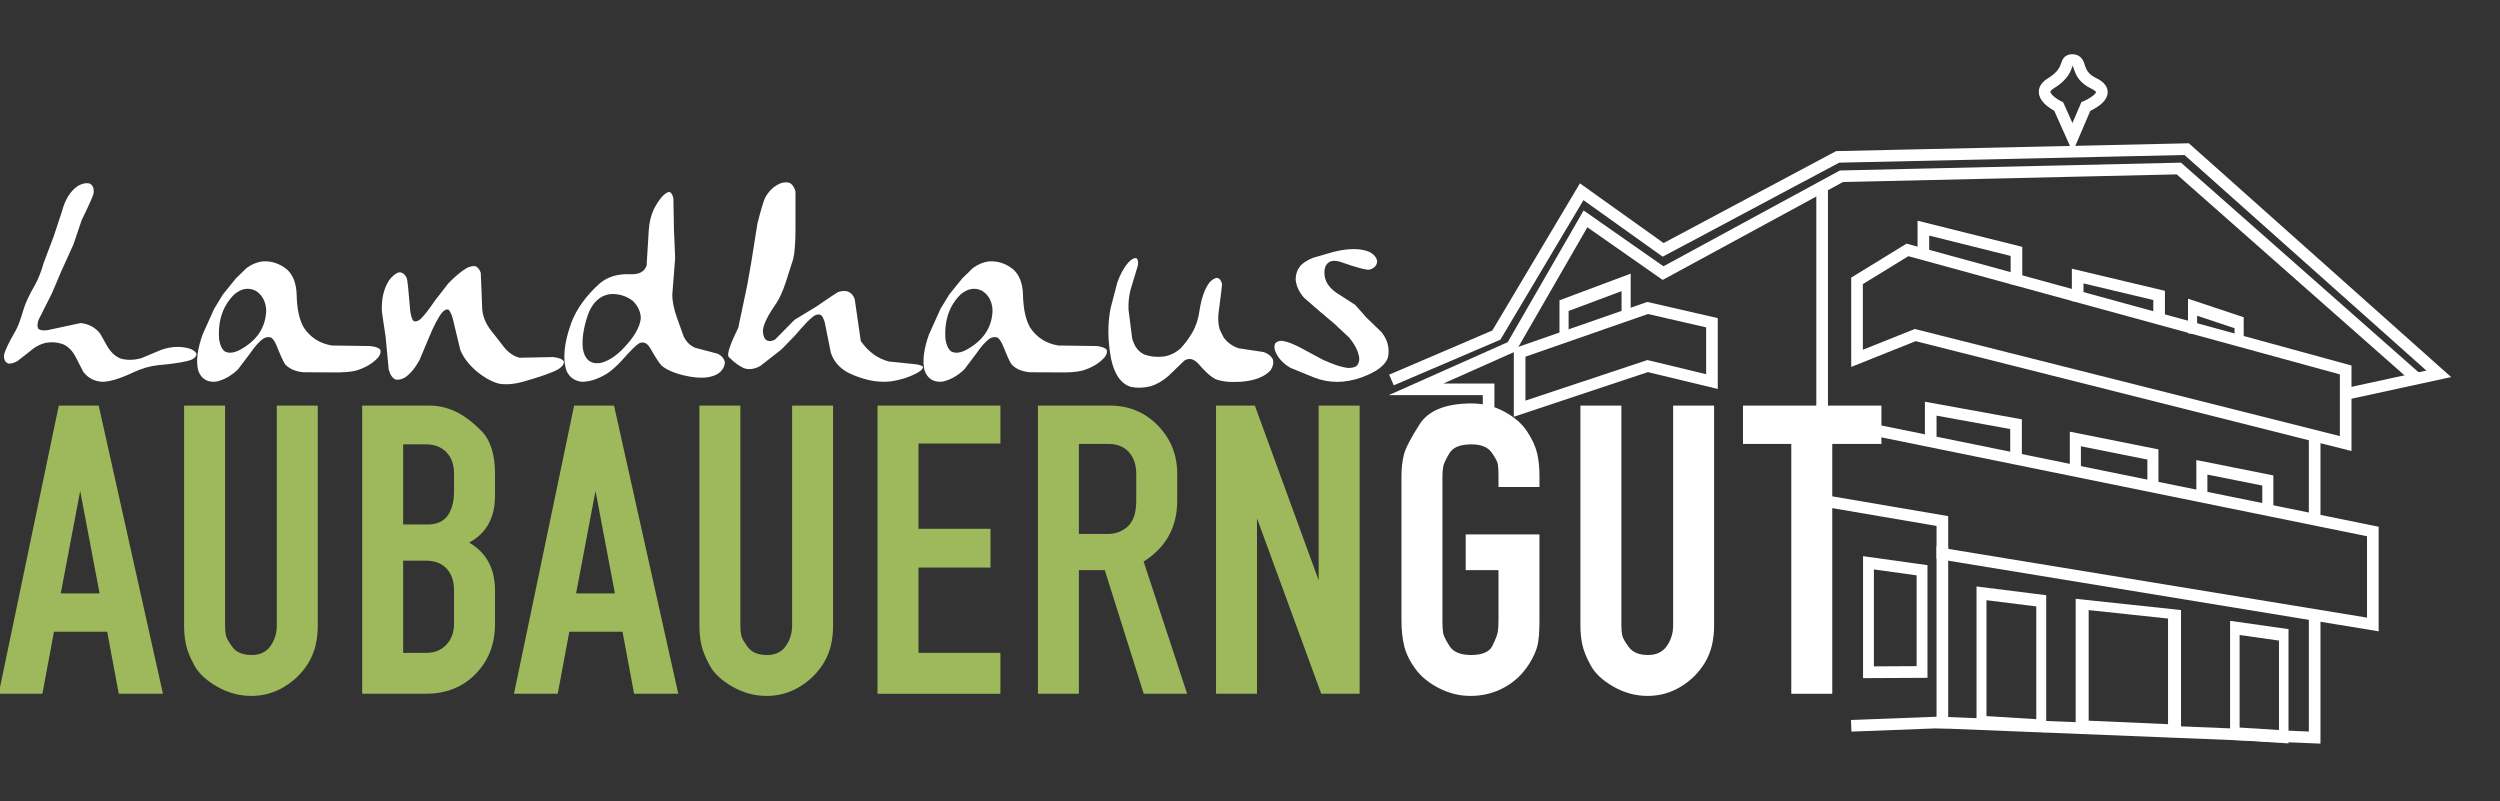
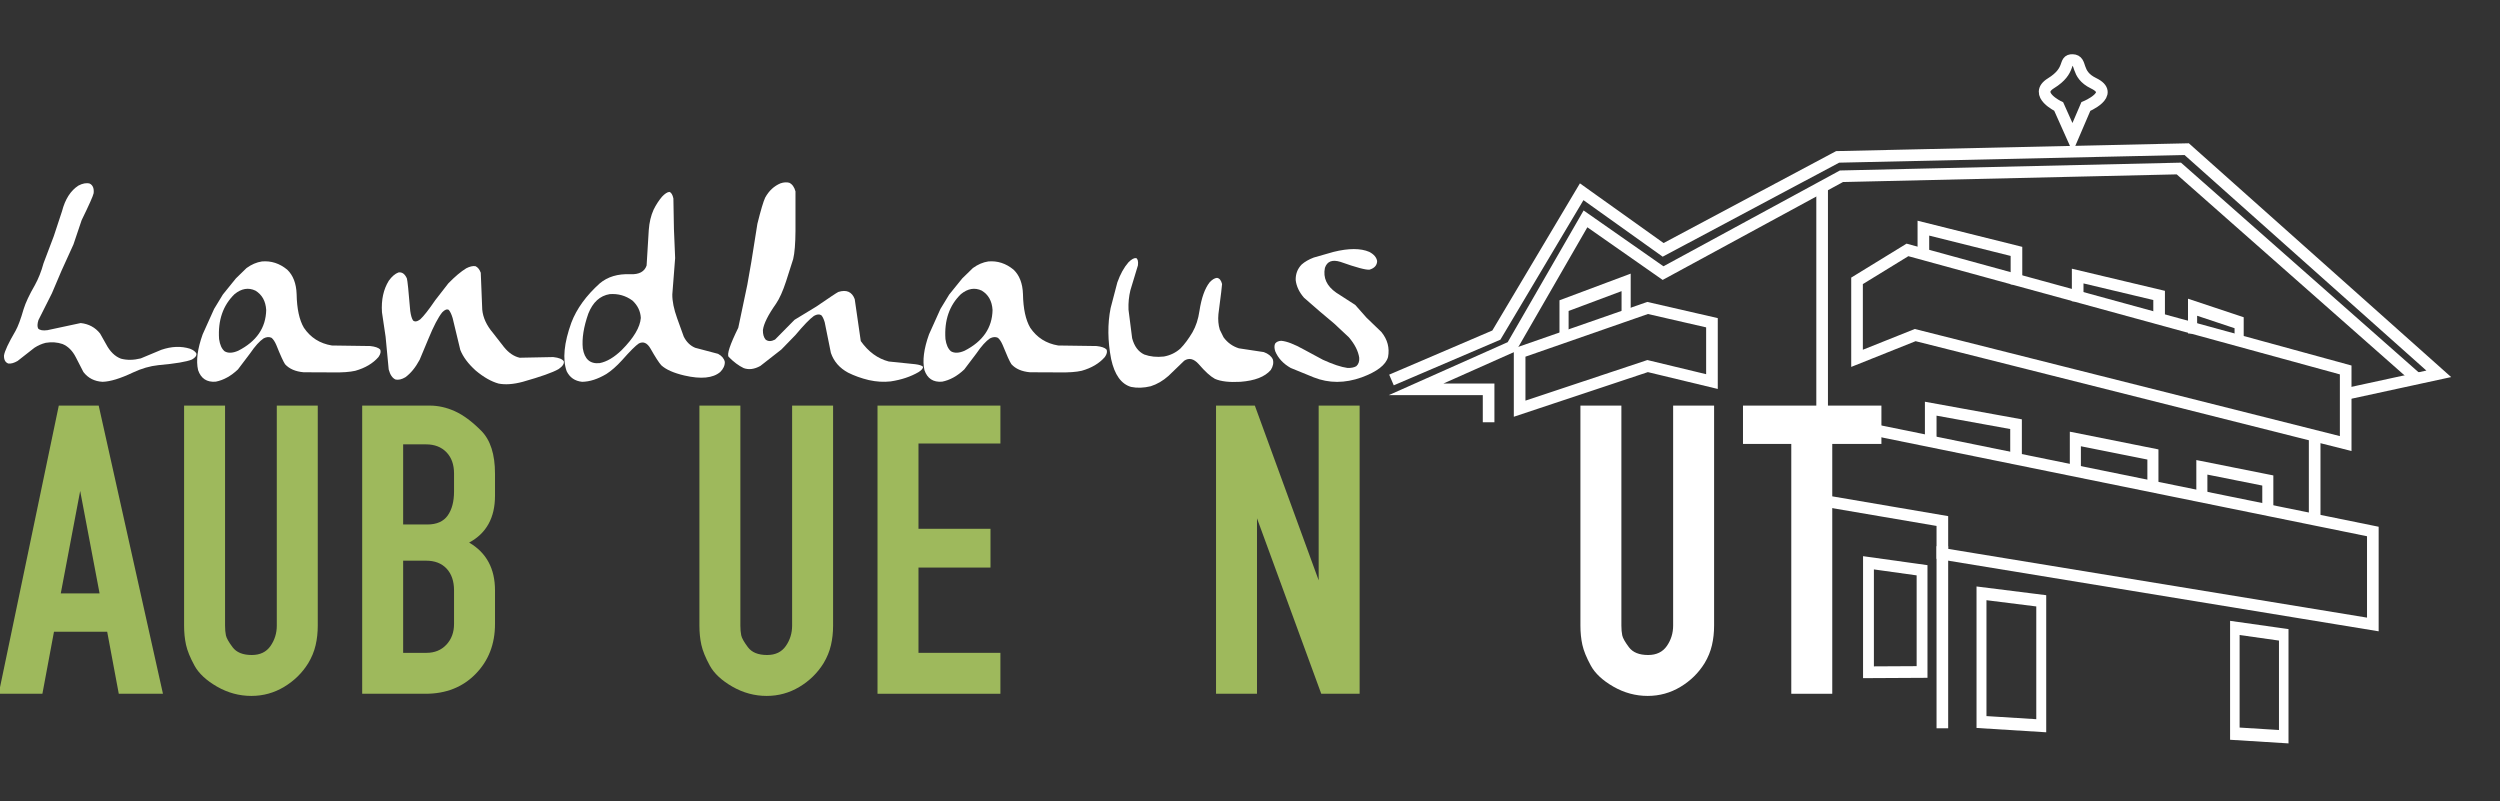
<svg xmlns="http://www.w3.org/2000/svg" width="312px" height="100px" version="1.1" xml:space="preserve" style="fill-rule:evenodd;clip-rule:evenodd;stroke-linecap:square;stroke-miterlimit:10;">
  <rect width="100%" height="100%" fill="#333333" stroke="none" />
  <g transform="matrix(1,0,0,1,-1550,-52)">
    <g transform="matrix(1,0,0,1.051,0,0)">
      <g transform="matrix(0.484,0,0,0.46,1727.55,219.449)">
        <g transform="matrix(1,0,0,1,0,12.994)">
          <path d="M112,-310L125,-317.987L238,-287L238,-268L127,-296L112,-290L112,-310Z" style="fill:none;stroke:white;stroke-width:3px;" />
        </g>
        <g transform="matrix(1,0,0,1,0,12.994)">
          <path d="M58,-303L25,-291.493L25,-277L58,-288L74.59,-284L74.59,-299.187L58,-303Z" style="fill:none;stroke:white;stroke-width:3px;" />
        </g>
        <g transform="matrix(1,0,0,1,0,13.994)">
          <path d="M-6.667,-286L19,-297L41,-334L62,-319L107,-343L197,-345L262,-287L239,-282" style="fill:none;stroke:white;stroke-width:3px;" />
        </g>
        <g transform="matrix(1,0,0,1,0.98,22.994)">
          <path d="M16.02,-285L16.02,-292L-2.667,-292L22,-303L41,-336L61,-322L107,-347L194,-349L254,-296" style="fill:none;stroke:white;stroke-width:3px;" />
        </g>
        <g transform="matrix(1,0,0,1,0,12.994)">
          <path d="M103,-333L103,-274" style="fill:none;stroke:white;stroke-width:3px;" />
        </g>
        <g transform="matrix(1,0,0,1,0,12.994)">
          <path d="M116,-271.6L245,-245.3L245,-221.3L134,-239.533L134,-248L105,-252.955" style="fill:none;stroke:white;stroke-width:3px;" />
        </g>
        <g transform="matrix(0.926,0.058,0,1,6.608,6.246)">
          <path d="M131.921,-236.195L117,-237.258L117,-209L131.921,-209.938L131.921,-236.195Z" style="fill:none;stroke:white;stroke-width:3.02px;" />
        </g>
        <g transform="matrix(0.963,0.06,0,1.211,31.421,63.957)">
          <path d="M133,-236.455L117,-237.258L117,-209.826L133,-209.826L133,-236.455Z" style="fill:none;stroke:white;stroke-width:2.66px;" />
        </g>
        <g transform="matrix(0.788,0.049,0,1.059,117.223,37.111)">
          <path d="M133,-235.369L117,-236.314L117,-210.539L133,-210.539L133,-235.369Z" style="fill:none;stroke:white;stroke-width:3.12px;" />
        </g>
        <g transform="matrix(1.551,0.034,0,1.175,-11.415,61.327)">
-           <path d="M132.355,-235.536L117,-237.258L117,-210.703L132.355,-210.256L132.355,-235.536Z" style="fill:none;stroke:white;stroke-width:2.16px;" />
-         </g>
+           </g>
        <g transform="matrix(1,0,0,1,0,12.994)">
          <path d="M131,-270L131,-277L153,-273L153,-265" style="fill:none;stroke:white;stroke-width:3px;" />
        </g>
        <g transform="matrix(1,0,0,1,-1.893,-35.61)">
          <path d="M131,-269L131,-275L155,-269L155,-262" style="fill:none;stroke:white;stroke-width:3px;" />
        </g>
        <g transform="matrix(-0.667,0,0,1,139.837,-21.61)">
          <path d="M131,-268L131,-275L155,-269L155,-263" style="fill:none;stroke:white;stroke-width:3.53px;" />
        </g>
        <g transform="matrix(1,0,0,1,37.892,-23.244)">
          <path d="M131,-270L131,-275L152,-270L152,-265" style="fill:none;stroke:white;stroke-width:3px;" />
        </g>
        <g transform="matrix(0.667,0,0,1,111.14,-15.197)">
          <path d="M131,-270L131,-275L149,-271L149,-267" style="fill:none;stroke:white;stroke-width:3.53px;" />
        </g>
        <g transform="matrix(0.909,0,0,1,49.215,20.812)">
          <path d="M131,-270L131,-277L153,-273L153,-266" style="fill:none;stroke:white;stroke-width:3.14px;" />
        </g>
        <g transform="matrix(0.773,0,0,0.85,99.65,-13.42)">
          <path d="M131,-270L131,-277L153,-273L153,-265.176" style="fill:none;stroke:white;stroke-width:3.69px;" />
        </g>
        <g transform="matrix(1,0,0,1,0,12.994)">
          <path d="M230,-269L230,-249" style="fill:none;stroke:white;stroke-width:3px;" />
        </g>
        <g transform="matrix(1,0,0,1,0,60.892)">
-           <path d="M230,-271L230,-240L133,-243.898L112,-243.097" style="fill:none;stroke:white;stroke-width:3px;" />
-         </g>
+           </g>
        <g transform="matrix(1,0,0,1,0,12.994)">
          <path d="M134,-196L134,-240" style="fill:none;stroke:white;stroke-width:3px;" />
        </g>
        <g transform="matrix(1,0,0,1,0,12.994)">
          <path d="M167.574,-347L164,-355C164,-355 157.387,-358.149 162,-361C167.41,-364.344 165.122,-367.066 167.574,-367C170.197,-366.929 168.119,-363.358 173,-361C178.77,-358.213 171,-355 171,-355L167.574,-347Z" style="fill:none;stroke:white;stroke-width:3px;" />
        </g>
      </g>
      <g transform="matrix(0.749,0,0,0.712,1549.89,49.628)">
        <path d="M14.043,61.827L12.787,59.382C12.234,58.29 11.494,57.55 10.567,57.162C9.684,56.862 8.75,56.795 7.763,56.96C7.105,57.124 6.477,57.401 5.879,57.79L3.075,59.988C2.477,60.331 1.961,60.474 1.528,60.414C1.034,60.234 0.795,59.793 0.81,59.09C0.915,58.358 1.558,56.982 2.739,54.963C3.158,54.216 3.606,53.005 4.085,51.33C4.414,50.268 5.034,48.945 5.946,47.36C6.544,46.283 7.03,45.057 7.404,43.682L9.109,39.173L10.477,35.024C11,33.005 11.912,31.577 13.213,30.74C13.916,30.366 14.544,30.254 15.097,30.404C15.621,30.673 15.837,31.211 15.748,32.019C15.658,32.467 14.993,33.962 13.751,36.504L12.383,40.564L10.387,44.96L8.795,48.706L6.552,53.169C6.357,53.797 6.342,54.268 6.507,54.582C6.791,54.866 7.307,54.956 8.055,54.851C11.688,54.059 13.535,53.663 13.594,53.663C14.94,53.812 16.017,54.395 16.824,55.412L17.811,57.162C18.469,58.418 19.299,59.232 20.301,59.606C21.303,59.875 22.402,59.86 23.598,59.561L27.029,58.126C28.734,57.543 30.326,57.483 31.807,57.947C32.345,58.156 32.696,58.418 32.861,58.732C32.936,59.09 32.696,59.427 32.143,59.741C31.261,60.115 29.399,60.429 26.558,60.683C25.138,60.832 23.717,61.244 22.297,61.916C20.189,62.918 18.499,63.434 17.228,63.464C15.882,63.389 14.821,62.844 14.043,61.827Z" style="fill:white;" />
      </g>
      <g transform="matrix(0.749,0,0,0.712,1549.89,49.628)">
        <path d="M33.153,61.513C32.794,59.958 33.048,57.969 33.915,55.547L35.822,51.308L37.279,48.908L39.455,46.216L41.227,44.489C42.049,43.891 42.902,43.525 43.784,43.39C45.324,43.256 46.73,43.712 48.001,44.758C48.987,45.7 49.511,47.061 49.571,48.84C49.615,51.278 50.019,53.147 50.782,54.448C51.888,56.092 53.443,57.079 55.447,57.408L61.839,57.498C62.647,57.588 63.192,57.775 63.477,58.059C63.656,58.403 63.566,58.829 63.207,59.337C62.28,60.399 60.994,61.161 59.35,61.625C58.438,61.834 57.189,61.924 55.604,61.894L50.737,61.872C49.376,61.752 48.344,61.303 47.642,60.526C47.358,60.107 46.872,59.038 46.184,57.319C45.945,56.765 45.683,56.369 45.399,56.13C45.01,55.935 44.569,55.965 44.075,56.219C43.403,56.668 42.647,57.505 41.81,58.732L39.792,61.401C38.625,62.507 37.392,63.187 36.091,63.442C34.61,63.561 33.631,62.918 33.153,61.513ZM39.231,48.84C37.302,50.709 36.442,53.207 36.651,56.332C36.786,57.289 37.093,57.969 37.571,58.373C38.154,58.717 38.909,58.687 39.836,58.283C42.887,56.728 44.442,54.463 44.502,51.487C44.412,50.007 43.814,48.93 42.707,48.257C41.541,47.704 40.382,47.898 39.231,48.84Z" style="fill:white;" />
      </g>
      <g transform="matrix(0.749,0,0,0.712,1549.89,49.628)">
        <path d="M83.214,63.756C81.988,63.412 80.717,62.687 79.401,61.58C78.16,60.459 77.308,59.315 76.844,58.148L75.566,52.833C75.371,52.19 75.155,51.734 74.915,51.465C74.616,51.3 74.257,51.435 73.839,51.868C73.166,52.706 72.403,54.163 71.551,56.242L70.071,59.786C69.383,61.072 68.59,62.044 67.693,62.701C67.095,63.06 66.549,63.187 66.056,63.083C65.533,62.858 65.151,62.298 64.912,61.401L64.396,55.95L63.791,51.868C63.656,49.805 64.037,48.048 64.934,46.597C65.443,45.895 65.974,45.439 66.527,45.229C67.125,45.125 67.596,45.454 67.94,46.216C68.045,46.56 68.232,48.369 68.501,51.644C68.605,52.392 68.762,52.922 68.972,53.236C69.256,53.491 69.652,53.431 70.16,53.057C70.744,52.519 71.581,51.45 72.672,49.85L74.848,47.046C75.955,45.91 76.949,45.072 77.831,44.534C78.414,44.235 78.923,44.115 79.356,44.175C79.745,44.34 80.044,44.706 80.253,45.274L80.5,51.42C80.62,52.75 81.218,54.051 82.294,55.322L84.111,57.655C84.889,58.627 85.764,59.225 86.735,59.449L92.32,59.337C93.277,59.442 93.868,59.681 94.092,60.055C94.167,60.474 93.868,60.907 93.195,61.356C92.238,61.909 90.257,62.612 87.251,63.464C85.681,63.883 84.336,63.98 83.214,63.756Z" style="fill:white;" />
      </g>
      <g transform="matrix(0.749,0,0,0.712,1549.89,49.628)">
        <path d="M94.563,61.692C93.86,59.689 94.122,56.99 95.348,53.595C96.23,51.278 97.808,49.095 100.081,47.046C101.397,45.94 103.094,45.431 105.172,45.521C106.637,45.581 107.542,45.095 107.886,44.063L108.245,38.164C108.335,36.878 108.604,35.742 109.052,34.755C109.441,33.962 109.905,33.245 110.443,32.602C110.921,32.093 111.333,31.824 111.676,31.794C111.99,31.884 112.215,32.25 112.349,32.893L112.439,37.985L112.641,42.829L112.17,48.885C112.155,50.007 112.424,51.337 112.977,52.878L114.076,55.928C114.525,56.825 115.16,57.446 115.983,57.79L119.796,58.799C120.424,59.143 120.798,59.591 120.917,60.145C120.932,60.743 120.678,61.303 120.155,61.827C118.943,62.858 116.947,63.053 114.166,62.41C112.387,61.991 111.108,61.423 110.331,60.705C109.927,60.257 109.329,59.33 108.536,57.924C107.983,56.967 107.333,56.683 106.585,57.072C106.062,57.416 105.127,58.35 103.781,59.875C102.884,60.862 102.017,61.625 101.18,62.163C99.744,63.015 98.399,63.449 97.142,63.464C95.946,63.344 95.086,62.754 94.563,61.692ZM106.922,52.81C106.862,51.689 106.398,50.724 105.531,49.917C104.409,49.095 103.146,48.736 101.74,48.84C100.111,49.109 98.922,50.194 98.174,52.093C97.397,54.306 97.09,56.234 97.255,57.879C97.539,59.689 98.473,60.511 100.058,60.346C101.24,60.122 102.466,59.397 103.737,58.171C105.74,56.152 106.802,54.365 106.922,52.81Z" style="fill:white;" />
      </g>
      <g transform="matrix(0.749,0,0,0.712,1549.89,49.628)">
        <path d="M141.462,61.939C140.042,61.176 139.085,60.077 138.591,58.642L137.56,53.528C137.395,52.975 137.208,52.586 136.999,52.362C136.67,52.152 136.259,52.19 135.765,52.474C135.077,52.967 134.046,54.036 132.67,55.681L130.337,58.081L126.838,60.817C125.837,61.371 124.91,61.49 124.057,61.176C123.22,60.773 122.39,60.152 121.568,59.315C121.224,58.926 121.755,57.304 123.16,54.448L124.663,47.293L125.336,43.457L126.345,37.11C126.913,34.822 127.347,33.364 127.646,32.736C128.274,31.6 129.126,30.807 130.203,30.359C130.741,30.179 131.227,30.15 131.661,30.269C132.154,30.508 132.498,30.987 132.692,31.705L132.692,38.321C132.678,40.415 132.55,41.97 132.311,42.986L131.122,46.71C130.584,48.354 130.023,49.603 129.44,50.455C128.124,52.324 127.399,53.782 127.265,54.829C127.25,55.517 127.399,56.048 127.713,56.421C128.132,56.75 128.655,56.75 129.283,56.421L132.535,53.124L136.147,50.926C138.345,49.416 139.571,48.601 139.825,48.481C141.186,48.048 142.098,48.444 142.561,49.67L143.571,56.668C144.841,58.462 146.397,59.599 148.236,60.077L152.632,60.526C153.335,60.616 153.768,60.758 153.933,60.952C153.978,61.206 153.731,61.505 153.193,61.849C151.877,62.612 150.329,63.128 148.55,63.397C147.368,63.531 146.15,63.457 144.894,63.172C143.653,62.873 142.509,62.462 141.462,61.939Z" style="fill:white;" />
      </g>
      <g transform="matrix(0.749,0,0,0.712,1549.89,49.628)">
        <path d="M154.179,61.513C153.821,59.958 154.075,57.969 154.942,55.547L156.848,51.308L158.306,48.908L160.482,46.216L162.254,44.489C163.076,43.891 163.929,43.525 164.811,43.39C166.351,43.256 167.756,43.712 169.027,44.758C170.014,45.7 170.538,47.061 170.597,48.84C170.642,51.278 171.046,53.147 171.809,54.448C172.915,56.092 174.47,57.079 176.474,57.408L182.866,57.498C183.674,57.588 184.219,57.775 184.503,58.059C184.683,58.403 184.593,58.829 184.234,59.337C183.307,60.399 182.021,61.161 180.376,61.625C179.464,61.834 178.216,61.924 176.631,61.894L171.764,61.872C170.403,61.752 169.371,61.303 168.669,60.526C168.384,60.107 167.898,59.038 167.211,57.319C166.971,56.765 166.71,56.369 166.426,56.13C166.037,55.935 165.596,55.965 165.102,56.219C164.429,56.668 163.674,57.505 162.837,58.732L160.818,61.401C159.652,62.507 158.419,63.187 157.118,63.442C155.637,63.561 154.658,62.918 154.179,61.513ZM160.258,48.84C158.329,50.709 157.469,53.207 157.678,56.332C157.813,57.289 158.119,57.969 158.598,58.373C159.181,58.717 159.936,58.687 160.863,58.283C163.914,56.728 165.469,54.463 165.528,51.487C165.439,50.007 164.841,48.93 163.734,48.257C162.568,47.704 161.409,47.898 160.258,48.84Z" style="fill:white;" />
      </g>
      <g transform="matrix(0.749,0,0,0.712,1549.89,49.628)">
        <path d="M185.288,59.674C184.705,56.653 184.675,53.82 185.199,51.173L186.32,46.889C186.814,45.498 187.434,44.377 188.182,43.525C188.69,43.016 189.116,42.785 189.46,42.829C189.729,42.979 189.827,43.383 189.752,44.041L188.496,48.19C188.242,49.237 188.137,50.321 188.182,51.442L188.787,56.197C189.146,57.543 189.819,58.447 190.806,58.911C191.793,59.27 192.884,59.382 194.081,59.247C195.142,59.053 196.062,58.604 196.839,57.902C197.512,57.214 198.178,56.317 198.836,55.21C199.419,54.193 199.807,53.005 200.002,51.644C200.331,49.491 200.892,47.906 201.684,46.889C202.103,46.425 202.514,46.171 202.918,46.126C203.336,46.186 203.62,46.53 203.77,47.158C203.785,47.278 203.583,48.945 203.164,52.16C203.075,53.102 203.149,53.969 203.389,54.762L204.017,56.04C204.675,56.937 205.527,57.55 206.574,57.879L210.723,58.507C211.471,58.776 211.971,59.18 212.226,59.718C212.39,60.287 212.278,60.877 211.889,61.49C210.917,62.627 209.228,63.285 206.82,63.464C204.981,63.569 203.568,63.404 202.581,62.971C201.834,62.567 200.929,61.744 199.867,60.503C199.06,59.606 198.26,59.419 197.467,59.943L194.843,62.477C193.916,63.3 192.929,63.875 191.883,64.204C190.716,64.488 189.625,64.526 188.608,64.316C186.963,63.838 185.857,62.29 185.288,59.674Z" style="fill:white;" />
      </g>
      <g transform="matrix(0.749,0,0,0.712,1549.89,49.628)">
        <path d="M215.209,61.154C213.968,60.451 213.108,59.524 212.629,58.373C212.465,57.864 212.457,57.438 212.607,57.094C212.816,56.81 213.153,56.653 213.616,56.623C214.543,56.698 215.807,57.184 217.407,58.081L220.569,59.786C222.229,60.548 223.597,61.004 224.674,61.154C225.287,61.169 225.773,61.072 226.132,60.862C226.505,60.533 226.67,60.062 226.625,59.449C226.461,58.343 225.885,57.206 224.898,56.04L222.453,53.752L220.031,51.711L217.429,49.446C216.622,48.519 216.158,47.539 216.039,46.508C216.009,45.491 216.338,44.624 217.025,43.906C217.549,43.442 218.222,43.054 219.044,42.74L222.341,41.798C224.868,41.17 226.857,41.17 228.307,41.798C229.07,42.201 229.503,42.71 229.608,43.323C229.593,44.026 229.175,44.504 228.352,44.758C227.754,44.833 226.132,44.399 223.485,43.457C222.124,43.039 221.265,43.375 220.906,44.467C220.577,46.111 221.205,47.487 222.79,48.594L225.952,50.635L227.836,52.765L230.326,55.165C231.343,56.421 231.709,57.812 231.425,59.337C231.051,60.653 229.586,61.782 227.029,62.724C224.233,63.726 221.571,63.726 219.044,62.724L215.209,61.154Z" style="fill:white;" />
      </g>
      <g transform="matrix(0.484,0,0,0.46,1727.55,219.449)">
        <g transform="matrix(1.548,0,0,1.548,-367.408,-369.206)">
          <path d="M0.144,115.497L10.161,67.443L16.808,67.443L27.511,115.497L20.152,115.497L18.222,105.154L9.359,105.154L7.43,115.497L0.144,115.497ZM10.491,98.761L16.955,98.761L13.723,81.674L10.491,98.761Z" style="fill:rgb(158,185,92);" />
        </g>
        <g transform="matrix(1.548,0,0,1.548,-367.408,-369.206)">
          <path d="M51.718,110.39C50.712,112.02 49.372,113.339 47.695,114.346C46.019,115.353 44.2,115.856 42.236,115.856C40.225,115.856 38.322,115.341 36.526,114.31C34.73,113.279 33.473,112.104 32.755,110.785C32.036,109.466 31.569,108.315 31.354,107.332C31.138,106.349 31.031,105.282 31.031,104.13L31.031,67.443L37.855,67.443L37.855,104.139C37.855,104.763 37.903,105.303 37.998,105.759C38.094,106.214 38.465,106.874 39.112,107.737C39.758,108.601 40.824,109.033 42.308,109.033C43.697,109.033 44.738,108.529 45.433,107.521C46.127,106.514 46.474,105.386 46.474,104.139L46.474,67.443L53.298,67.443L53.298,104.13C53.298,105.282 53.179,106.373 52.939,107.404C52.7,108.435 52.293,109.43 51.718,110.39Z" style="fill:rgb(158,185,92);" />
        </g>
        <g transform="matrix(1.548,0,0,1.548,-367.408,-369.206)">
          <path d="M71.974,67.443C73.363,67.443 74.752,67.756 76.14,68.383C77.529,69.009 78.99,70.093 80.522,71.635C82.055,73.177 82.821,75.562 82.821,78.792L82.821,82.478C82.821,86.14 81.384,88.743 78.511,90.285C81.384,91.961 82.821,94.619 82.821,98.258L82.821,103.861C82.821,107.213 81.743,109.99 79.588,112.193C77.433,114.396 74.656,115.497 71.256,115.497L60.697,115.497L60.697,67.443L71.974,67.443ZM75.997,81.749L75.997,78.773C75.997,77.272 75.573,76.086 74.725,75.214C73.877,74.343 72.747,73.907 71.335,73.907L67.521,73.907L67.521,87.268L71.547,87.268C73.101,87.268 74.231,86.772 74.937,85.779C75.644,84.786 75.997,83.443 75.997,81.749ZM75.997,103.861L75.997,98.258C75.997,96.726 75.585,95.516 74.761,94.63C73.936,93.745 72.794,93.302 71.335,93.302L67.521,93.302L67.521,108.673L71.405,108.673C72.771,108.673 73.877,108.218 74.725,107.309C75.573,106.399 75.997,105.249 75.997,103.861Z" style="fill:rgb(158,185,92);" />
        </g>
        <g transform="matrix(1.548,0,0,1.548,-367.408,-369.206)">
-           <path d="M85.981,115.497L95.998,67.443L102.646,67.443L113.349,115.497L105.99,115.497L104.06,105.154L95.197,105.154L93.268,115.497L85.981,115.497ZM96.328,98.761L102.793,98.761L99.561,81.674L96.328,98.761Z" style="fill:rgb(158,185,92);" />
-         </g>
+           </g>
        <g transform="matrix(1.548,0,0,1.548,-367.408,-369.206)">
          <path d="M137.556,110.39C136.55,112.02 135.209,113.339 133.533,114.346C131.857,115.353 130.038,115.856 128.074,115.856C126.063,115.856 124.159,115.341 122.364,114.31C120.568,113.279 119.311,112.104 118.592,110.785C117.874,109.466 117.407,108.315 117.192,107.332C116.976,106.349 116.869,105.282 116.869,104.13L116.869,67.443L123.692,67.443L123.692,104.139C123.692,104.763 123.74,105.303 123.836,105.759C123.932,106.214 124.303,106.874 124.95,107.737C125.596,108.601 126.661,109.033 128.146,109.033C129.535,109.033 130.576,108.529 131.271,107.521C131.965,106.514 132.312,105.386 132.312,104.139L132.312,67.443L139.136,67.443L139.136,104.13C139.136,105.282 139.016,106.373 138.777,107.404C138.538,108.435 138.13,109.43 137.556,110.39Z" style="fill:rgb(158,185,92);" />
        </g>
        <g transform="matrix(1.548,0,0,1.548,-367.408,-369.206)">
          <path d="M167.006,108.673L167.006,115.497L146.535,115.497L146.535,67.443L167.006,67.443L167.006,73.764L153.359,73.764L153.359,87.986L165.354,87.986L165.354,94.451L153.359,94.451L153.359,108.673L167.006,108.673Z" style="fill:rgb(158,185,92);" />
        </g>
        <g transform="matrix(1.548,0,0,1.548,-367.408,-369.206)">
-           <path d="M173.256,115.497L173.256,67.443L185.251,67.443C188.412,67.443 191.07,68.547 193.225,70.756C195.38,72.965 196.457,75.654 196.457,78.823L196.457,83.289C196.457,87.707 194.593,91.092 190.864,93.445L198.109,115.497L190.882,115.497L184.39,94.882L180.08,94.882L180.08,115.497L173.256,115.497ZM188.484,87.333C188.915,86.803 189.214,86.202 189.382,85.528C189.549,84.855 189.633,84.109 189.633,83.29L189.633,78.815C189.633,77.324 189.226,76.121 188.412,75.207C187.598,74.293 186.449,73.835 184.964,73.835L180.08,73.835L180.08,88.848L184.892,88.848C186.329,88.848 187.526,88.343 188.484,87.333Z" style="fill:rgb(158,185,92);" />
-         </g>
+           </g>
        <g transform="matrix(1.548,0,0,1.548,-367.408,-369.206)">
          <path d="M220.449,115.497L209.746,86.241L209.746,115.497L202.922,115.497L202.922,67.443L209.387,67.443L220.018,96.579L220.018,67.443L226.842,67.443L226.842,115.497L220.449,115.497Z" style="fill:rgb(158,185,92);" />
        </g>
        <g transform="matrix(1.548,0,0,1.548,-367.408,-369.206)">
-           <path d="M255.143,110.412C254.089,112.131 252.701,113.469 250.977,114.424C249.253,115.379 247.361,115.856 245.302,115.856C243.482,115.856 241.734,115.426 240.058,114.564C238.382,113.702 237.077,112.636 236.144,111.367C235.21,110.098 234.587,108.829 234.276,107.56C233.965,106.291 233.809,104.842 233.809,103.214L233.809,79.223C233.809,77.93 233.941,76.745 234.204,75.667C234.468,74.59 235.342,72.89 236.826,70.567C238.31,68.245 241.208,67.083 245.518,67.083C247.433,67.083 249.229,67.531 250.905,68.427C252.581,69.323 253.85,70.42 254.712,71.716C255.574,73.013 256.137,74.228 256.4,75.36C256.663,76.492 256.795,77.718 256.795,79.038L256.795,81.019L249.971,81.019L249.971,79.067C249.971,78.277 249.936,77.661 249.865,77.219C249.794,76.777 249.441,76.115 248.804,75.232C248.167,74.349 247.047,73.907 245.443,73.907C243.604,73.907 242.39,74.399 241.8,75.383C241.211,76.366 240.869,77.098 240.774,77.578C240.68,78.058 240.633,78.61 240.633,79.234L240.633,103.275C240.633,104.186 240.668,104.87 240.739,105.325C240.81,105.781 241.164,106.513 241.8,107.521C242.437,108.529 243.628,109.033 245.373,109.033C247.259,109.033 248.45,108.53 248.945,107.524C249.441,106.518 249.735,105.776 249.83,105.297C249.924,104.819 249.971,104.148 249.971,103.286L249.971,94.882L244.512,94.882L244.512,88.92L256.795,88.92L256.795,103.248C256.795,105.254 256.675,106.699 256.436,107.582C256.196,108.466 255.765,109.409 255.143,110.412Z" style="fill:white;" />
-         </g>
+           </g>
        <g transform="matrix(1.548,0,0,1.548,-367.408,-369.206)">
          <path d="M284.306,110.39C283.301,112.02 281.96,113.339 280.284,114.346C278.608,115.353 276.788,115.856 274.824,115.856C272.813,115.856 270.91,115.341 269.114,114.31C267.318,113.279 266.061,112.104 265.343,110.785C264.625,109.466 264.158,108.315 263.942,107.332C263.727,106.349 263.619,105.282 263.619,104.13L263.619,67.443L270.443,67.443L270.443,104.139C270.443,104.763 270.491,105.303 270.586,105.759C270.682,106.214 271.053,106.874 271.7,107.737C272.346,108.601 273.412,109.033 274.896,109.033C276.285,109.033 277.327,108.529 278.021,107.521C278.715,106.514 279.063,105.386 279.063,104.139L279.063,67.443L285.886,67.443L285.886,104.13C285.886,105.282 285.767,106.373 285.527,107.404C285.288,108.435 284.881,109.43 284.306,110.39Z" style="fill:white;" />
        </g>
        <g transform="matrix(1.548,0,0,1.548,-367.408,-369.206)">
          <path d="M298.744,115.497L298.744,73.835L290.699,73.835L290.699,67.443L313.757,67.443L313.757,73.835L305.568,73.835L305.568,115.497L298.744,115.497Z" style="fill:white;" />
        </g>
      </g>
    </g>
  </g>
</svg>